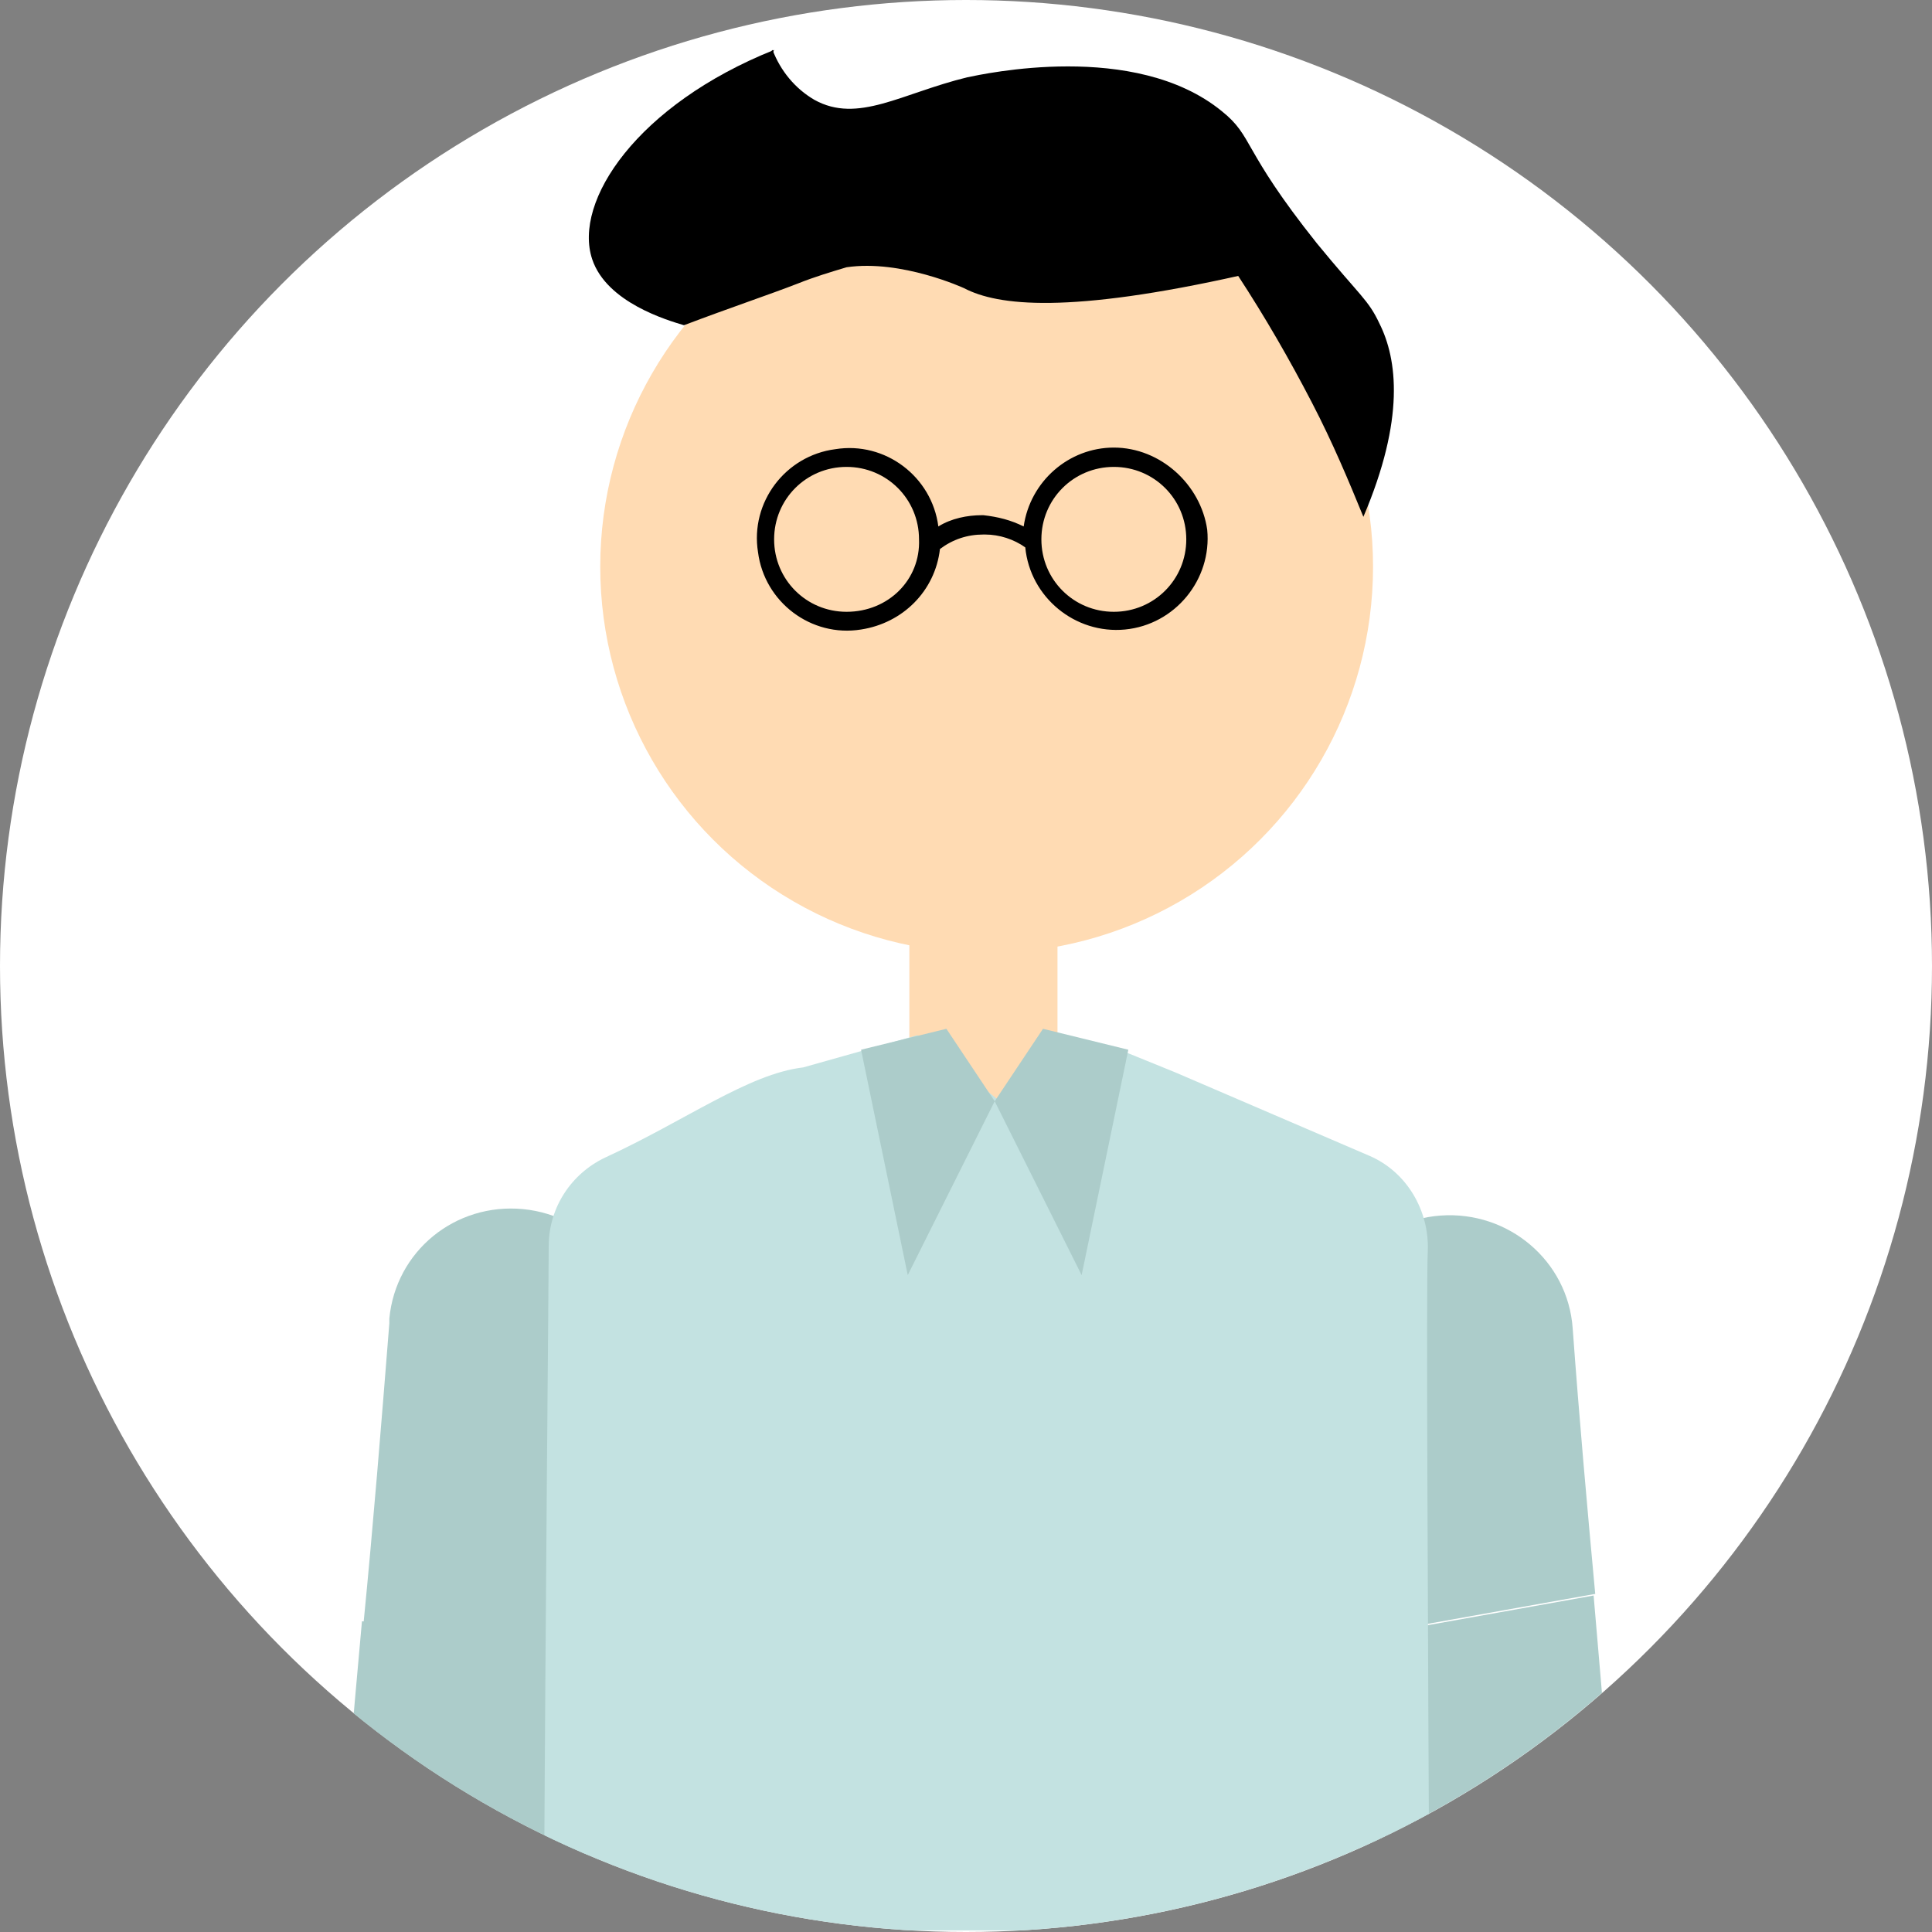
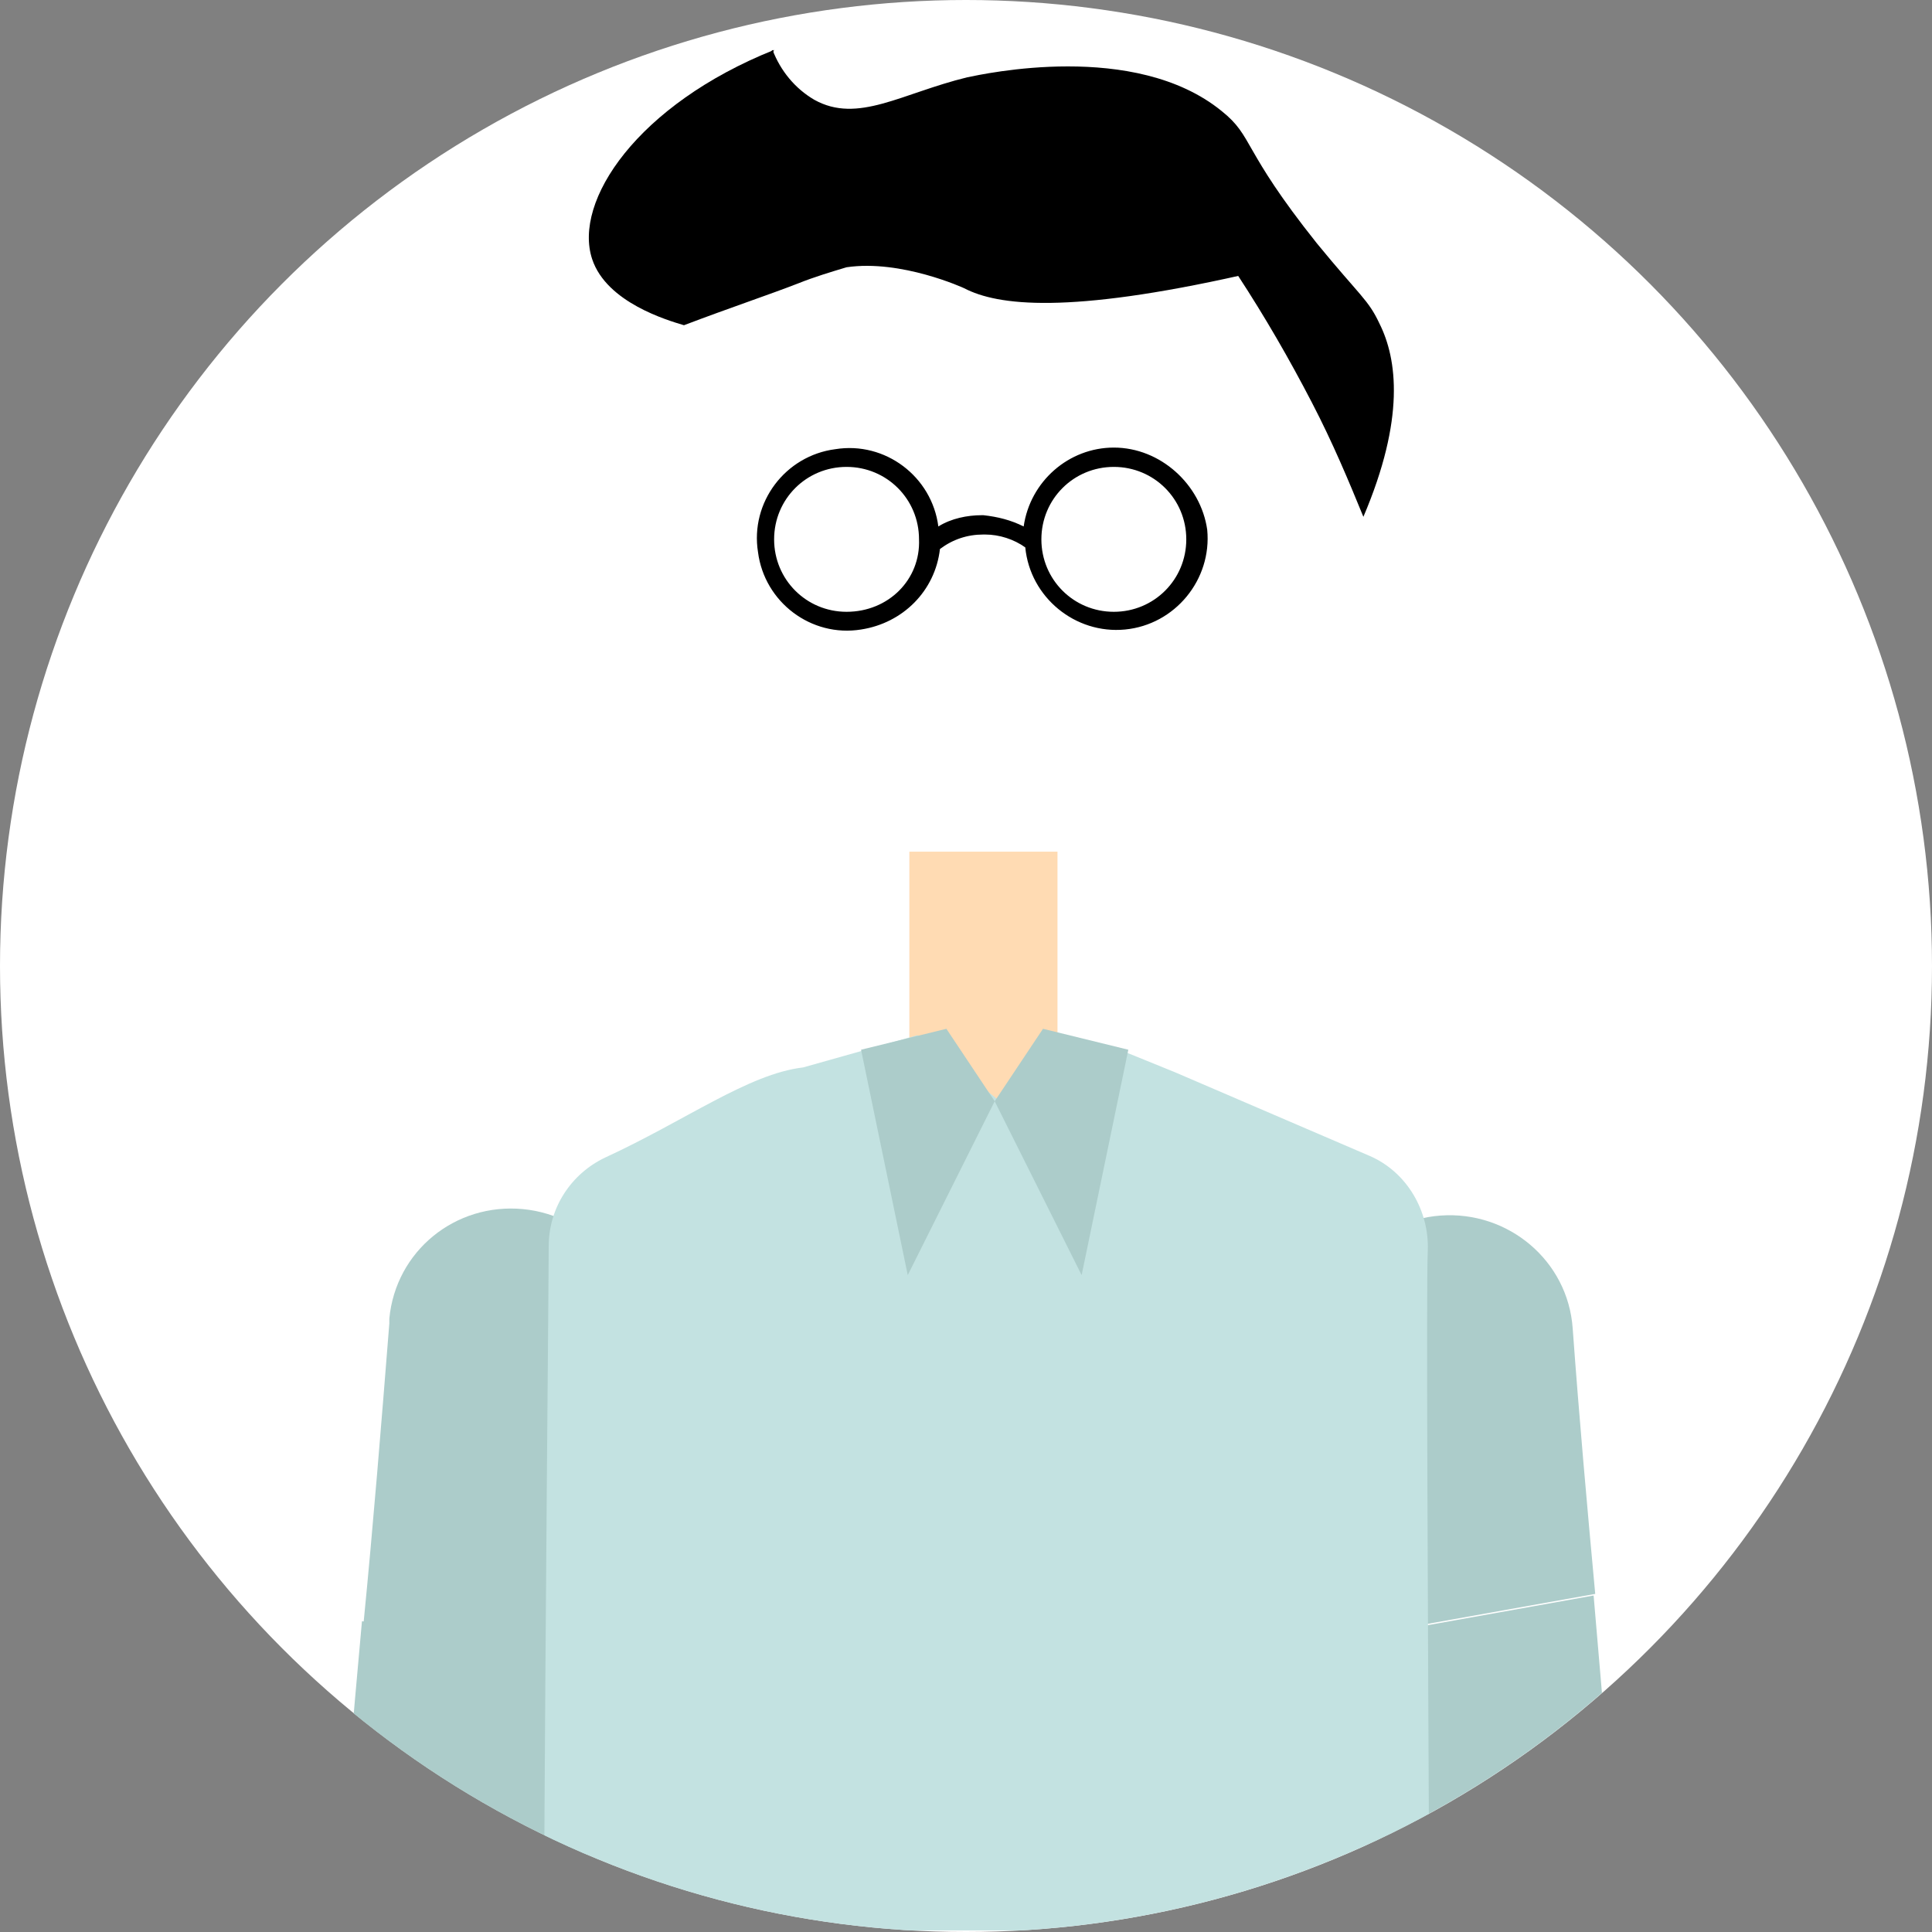
<svg xmlns="http://www.w3.org/2000/svg" xmlns:xlink="http://www.w3.org/1999/xlink" version="1.1" id="レイヤー_1" x="0px" y="0px" viewBox="0 0 120 120" style="enable-background:new 0 0 120 120;" xml:space="preserve">
  <rect x="0" y="0" width="120" height="120" fill="#808080" stroke="none" />
  <style type="text/css">
	.st0{fill:#FFFFFF;}
	.st1{clip-path:url(#SVGID_00000137090344380520543010000010840993894197889698_);}
	.st2{fill:#FFDBB3;}
	.st3{fill:#ACCCCA;}
	.st4{fill:#C3E2E1;}
</style>
  <g id="グループ_806" transform="translate(-351 -6945)">
    <circle id="楕円形_137" class="st0" cx="411" cy="7005" r="60" />
    <g id="グループ_791" transform="translate(351.782 6945)">
      <g>
        <defs>
          <circle id="SVGID_1_" cx="59.2" cy="60" r="60" />
        </defs>
        <clipPath id="SVGID_00000091719999534939416800000001706223348347921070_">
          <use xlink:href="#SVGID_1_" style="overflow:visible;" />
        </clipPath>
        <g id="グループ_790" style="clip-path:url(#SVGID_00000091719999534939416800000001706223348347921070_);">
          <g id="グループ_799">
            <rect id="長方形_276-2" x="55.7" y="52.9" class="st2" width="9.2" height="15.7" />
            <g id="グループ_796">
              <g id="グループ_795">
                <g id="グループ_791-2">
                  <path id="パス_3510" class="st3" d="M38.5,83.4c0.4-4.2-2.6-7.9-6.8-8.3c-4.2-0.4-7.9,2.6-8.3,6.8c0,0,0,0.1,0,0.1          c0,0.1,0,0.1,0,0.2c-0.5,6.3-1,12.5-1.6,18.6l15.2,1.4C37.5,95.9,38,89.7,38.5,83.4z" />
-                   <path id="パス_3511" class="st3" d="M21.7,100.7c-0.6,6.5-1.1,12.9-1.7,19.2h15.3c0.5-5.9,1-11.8,1.6-17.8L21.7,100.7z" />
+                   <path id="パス_3511" class="st3" d="M21.7,100.7c-0.6,6.5-1.1,12.9-1.7,19.2h15.3c0.5-5.9,1-11.8,1.6-17.8L21.7,100.7" />
                  <path id="パス_3512" class="st3" d="M96.9,82.5c-0.3-4.2-4-7.3-8.2-7s-7.3,4-7,8.2l0,0l0,0l1.5,18l15.1-2.7          C97.8,93.6,97.3,88,96.9,82.5z" />
                  <path id="パス_3513" class="st3" d="M98.2,99.1l-15.1,2.7l1.5,18.1h15.3C99.4,113,98.8,106.1,98.2,99.1z" />
                </g>
                <g id="グループ_793">
-                   <path id="パス_3514" class="st2" d="M72,67.1c-1.4-0.9-3-1.7-4.6-2.2c-2.3-0.7-4.8-1-7.2-0.9c-2.3,0.1-4.7,0.5-6.9,1.2          c-1.7,0.5-3.3,1-5,1.7l12.8,5.8L72,67.1z" />
                  <g id="グループ_792">
                    <path id="パス_3515" class="st4" d="M87.9,77.7c0.1-2.5-1.3-4.9-3.6-5.9l-12.1-5.2l-3.2-1.3l-7.8,3l-5-4l-7.1,2           c-3.4,0.4-7.3,3.3-12.3,5.6c-2.1,1-3.5,3.1-3.5,5.5c0,2.2-0.2,21.4-0.3,42.5H88C87.9,98.9,87.8,79.9,87.9,77.7z" />
                  </g>
                </g>
                <g id="グループ_794">
                  <path id="パス_3516" class="st3" d="M61,68.4l3-4.5l5.3,1.3l-2.9,14L61,68.4z" />
                  <path id="パス_3517" class="st3" d="M61,68.4l-3-4.5l-5.3,1.3l2.9,14L61,68.4z" />
                </g>
              </g>
            </g>
            <g id="グループ_797">
-               <circle id="楕円形_136" class="st2" cx="60.5" cy="35.2" r="24" />
-             </g>
+               </g>
            <g id="グループ_798">
              <path id="パス_3518" d="M41.1,18.9c-0.2-0.1-3.4-2.3-3.2-5.4c0.1-2.5,2.3-4.2,3.6-5.3c0.2-0.2,0.4-0.3,0.6-0.4        c0.4-0.3,0.7-0.5,1.1-0.7c0.5-0.3,1.5-1.2,4-4c0.5,1.3,1.4,2.4,2.6,3.1c2.7,1.5,5.4-0.4,9.5-1.4c1-0.2,10.4-2.3,15.8,2.1        c2,1.6,1.2,2.3,5.9,8.2c2.7,3.3,3.2,3.5,3.9,5c1.1,2.2,1.6,5.9-1,12c-0.9-2.2-1.9-4.6-3.2-7.1c-1.4-2.7-2.9-5.3-4.6-7.9        C64.6,14,52.3,14.7,41.1,18.9L41.1,18.9z" />
              <path id="パス_3519" d="M76.3,17.1c-3.5-1.5-7.1-2.5-10.8-3.1c-2.5-0.4-3.2-0.2-6.7-0.7c-7.2-0.9-10.8-1.4-12.1-3.6        c-0.4-0.7-1.2-2.7,0.6-6.6c-8.5,3.4-12.5,9.4-11.3,13c0.9,2.7,4.7,3.8,5.7,4.1c2.9-1.1,5.3-1.9,7.1-2.6c1-0.4,2-0.7,3-1        c3.4-0.5,7.3,1.3,7.3,1.3C61.2,19,65.6,19.5,76.3,17.1z" />
            </g>
            <path id="パス_3520" d="M68.4,27.8c-2.8,0-5.2,2.1-5.6,4.9c-0.8-0.4-1.6-0.6-2.5-0.7h-0.1c-0.9,0-1.9,0.2-2.7,0.7       c-0.4-3.1-3.3-5.3-6.4-4.8c-3.1,0.4-5.3,3.3-4.8,6.4c0.4,3.1,3.3,5.3,6.4,4.8c2.6-0.4,4.6-2.4,4.9-5c0.8-0.6,1.7-0.9,2.7-0.9       h0.1c0.9,0,1.8,0.3,2.5,0.8c0.3,3.1,3.1,5.4,6.2,5.1c3.1-0.3,5.4-3.1,5.1-6.2C73.8,30.1,71.3,27.8,68.4,27.8L68.4,27.8z        M51.8,38c-2.5,0-4.5-2-4.5-4.5s2-4.5,4.5-4.5c2.5,0,4.5,2,4.5,4.5C56.4,36,54.4,38,51.8,38C51.8,38,51.8,38,51.8,38z M68.4,38       c-2.5,0-4.5-2-4.5-4.5s2-4.5,4.5-4.5c2.5,0,4.5,2,4.5,4.5C72.9,36,70.9,38,68.4,38L68.4,38z" />
          </g>
        </g>
      </g>
    </g>
  </g>
</svg>